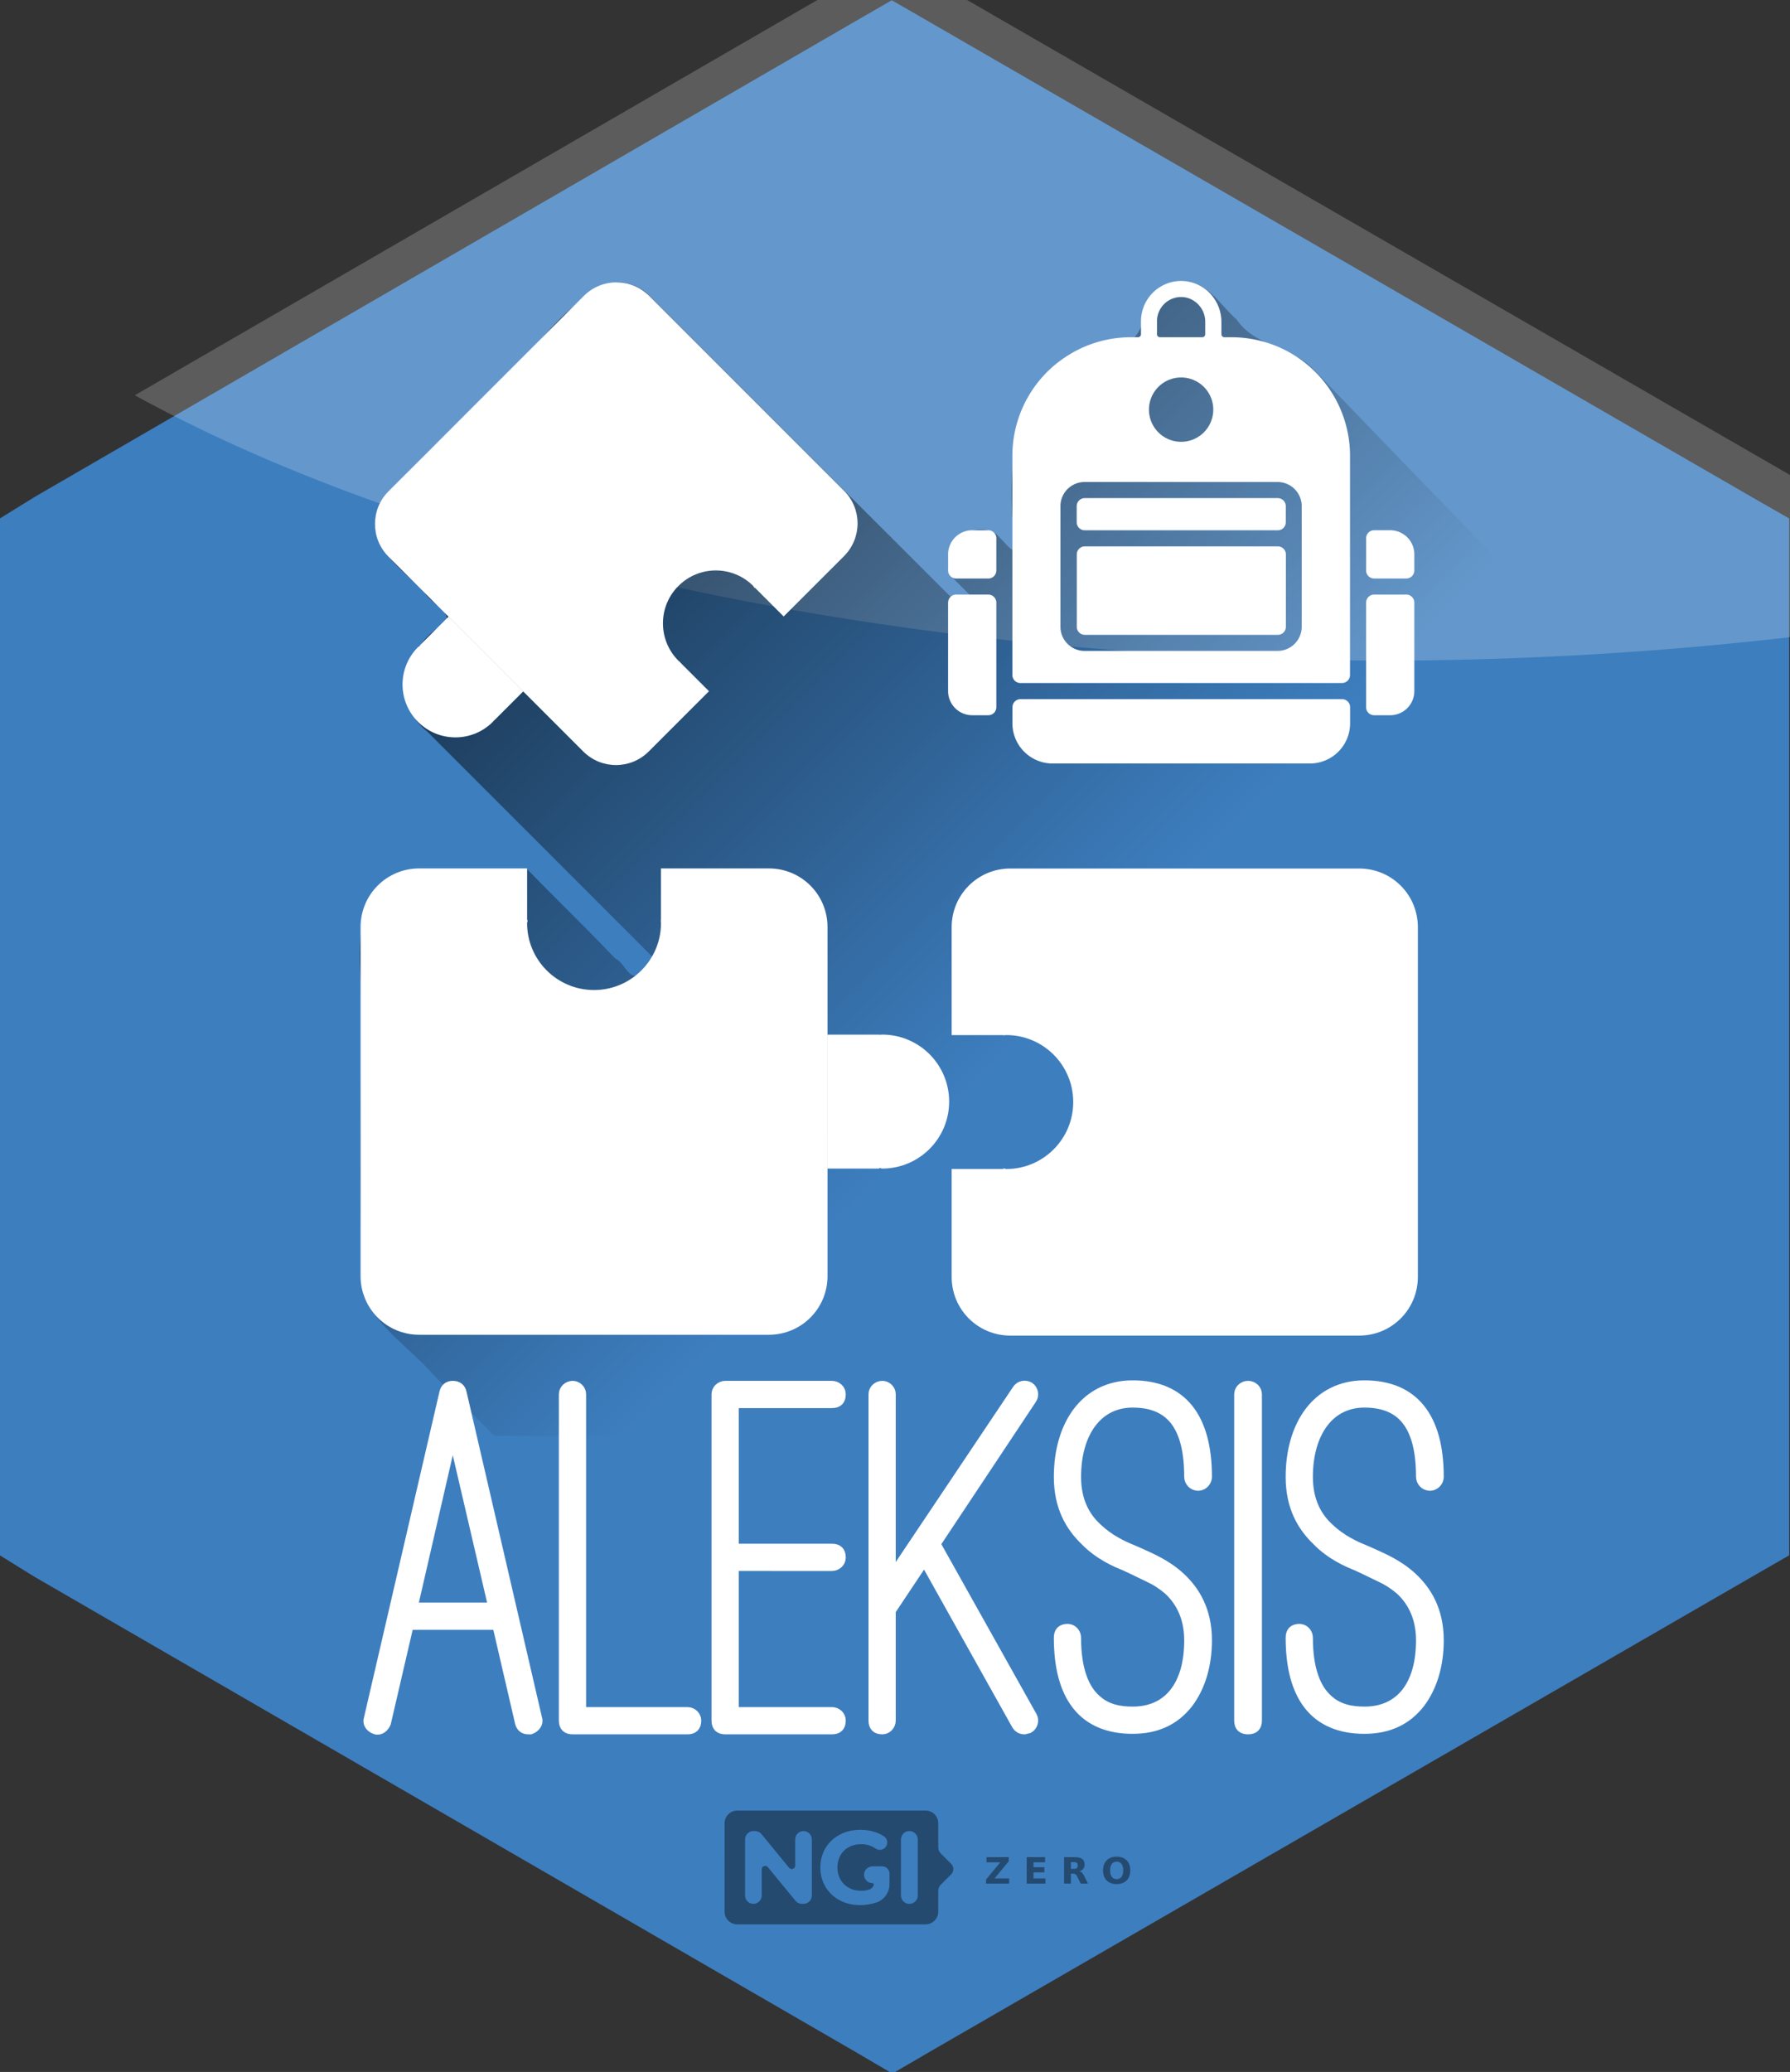
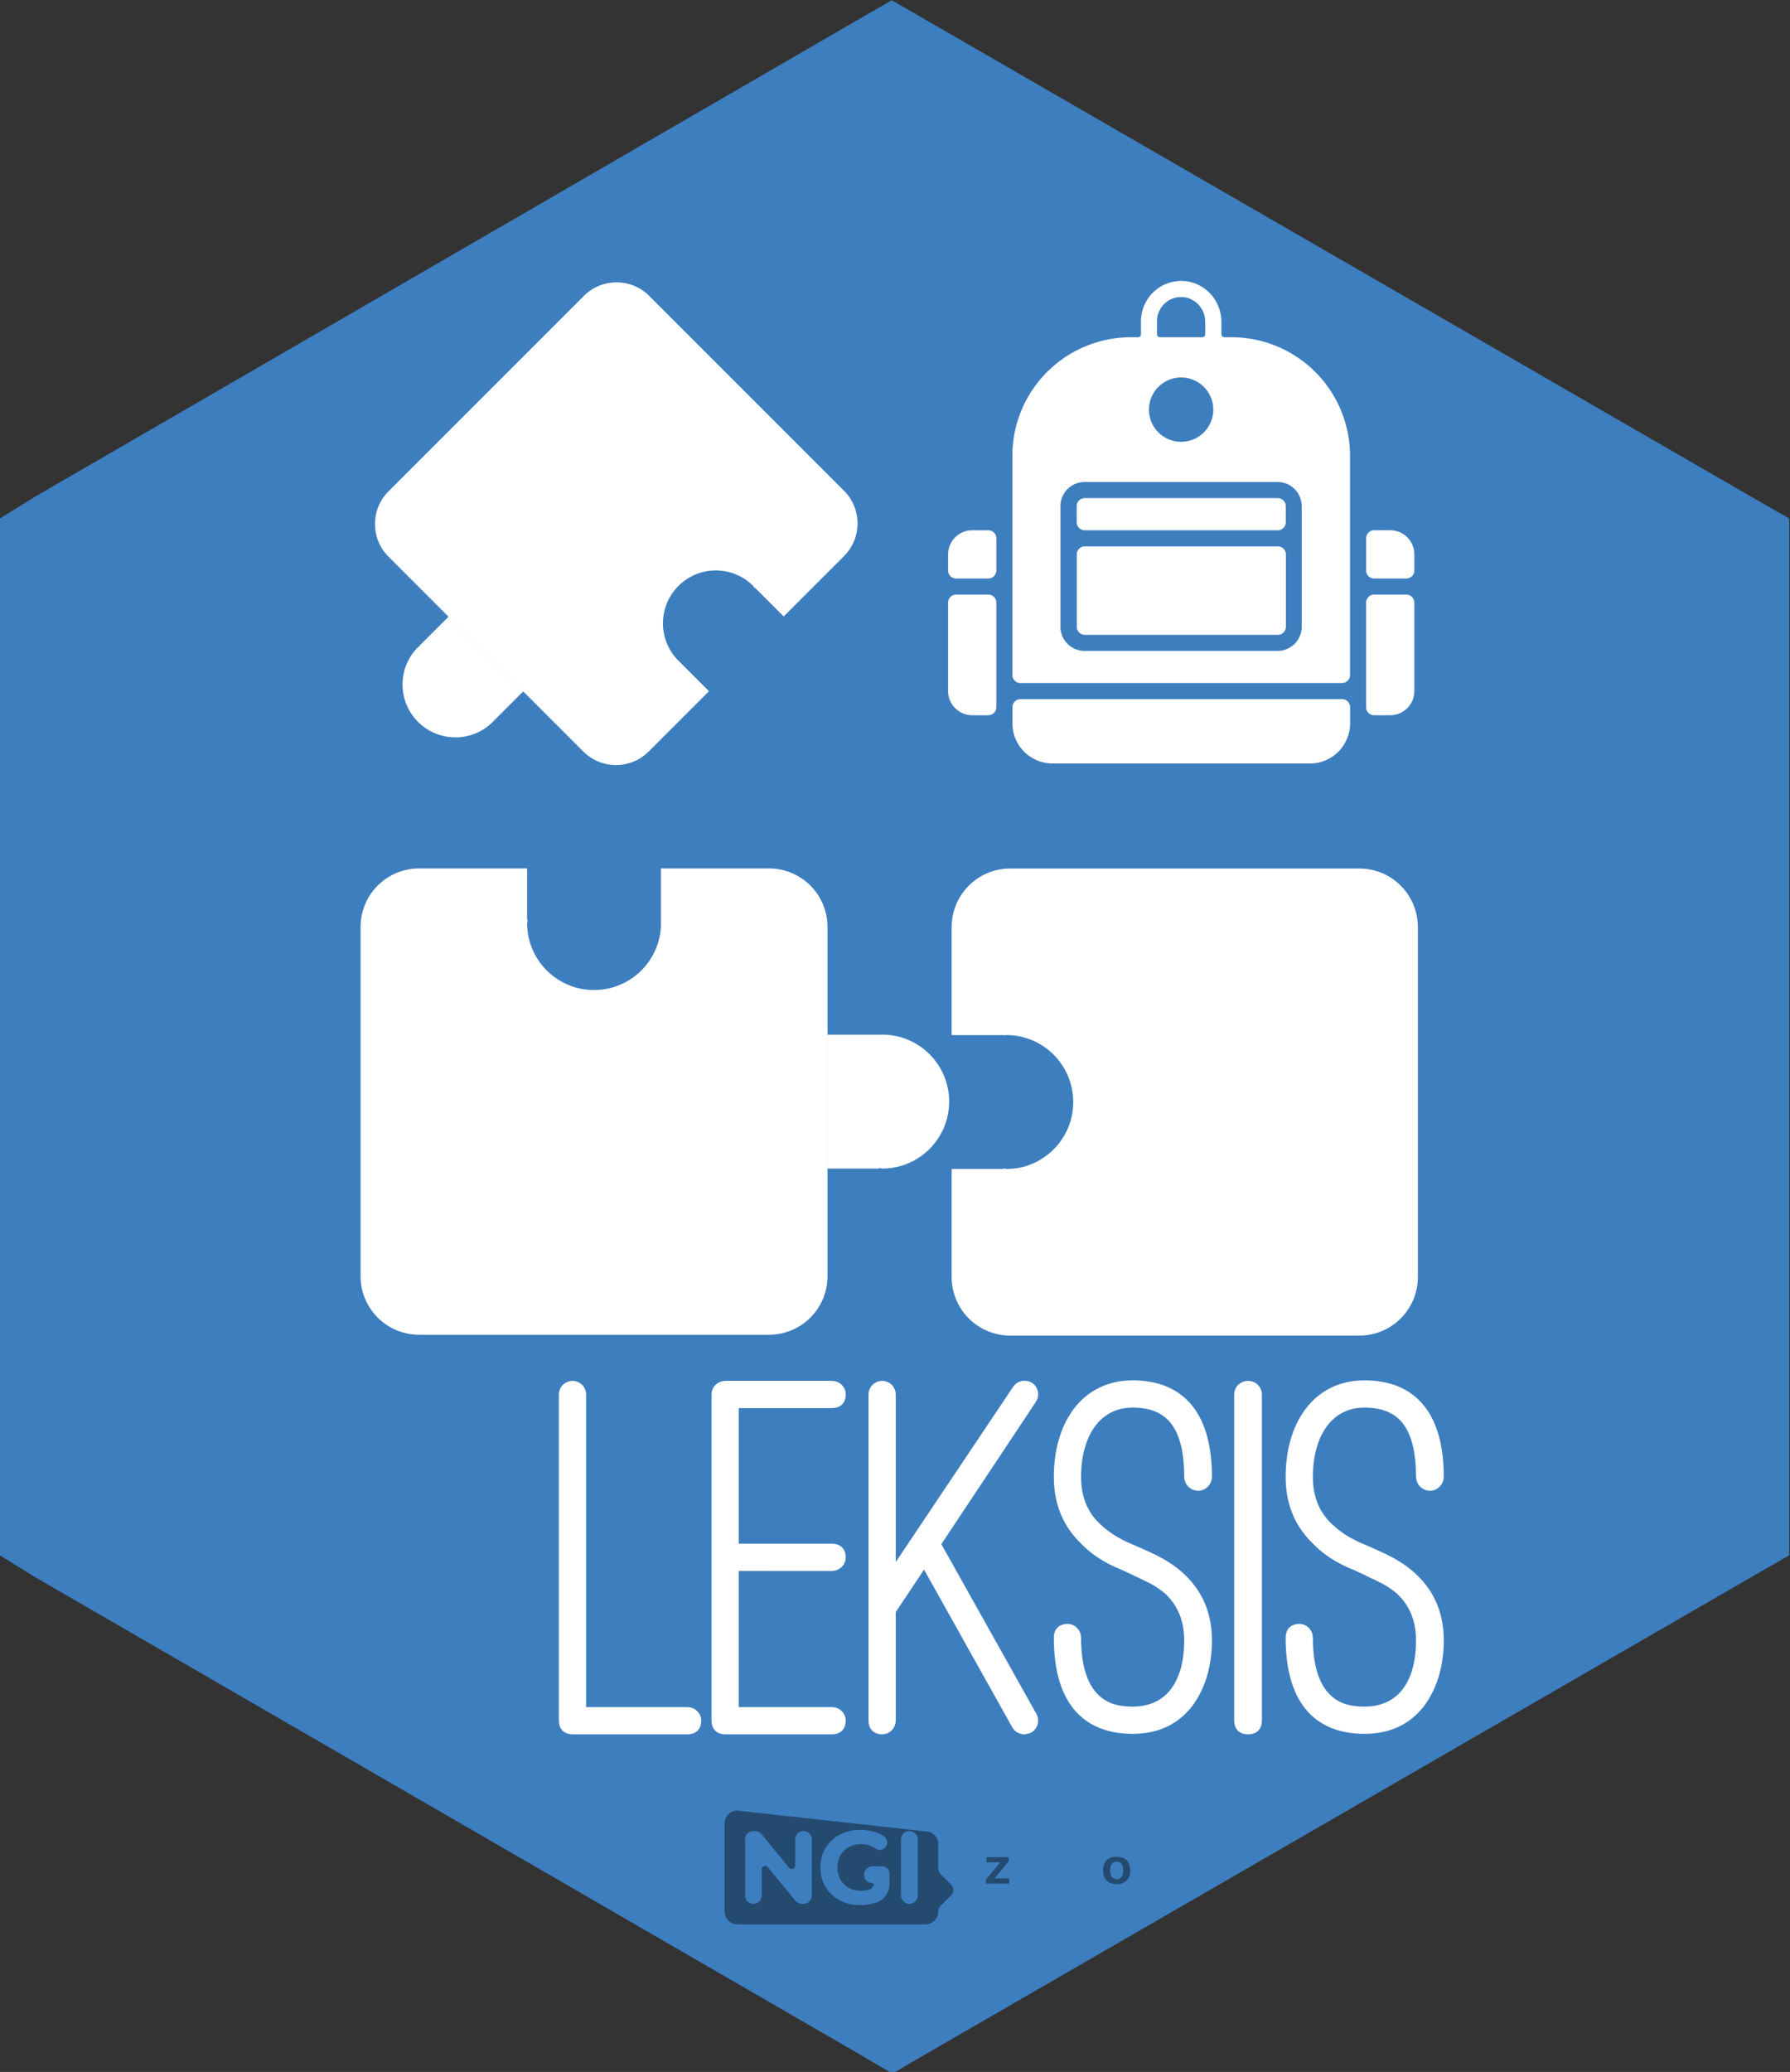
<svg xmlns="http://www.w3.org/2000/svg" xmlns:ns1="http://sodipodi.sourceforge.net/DTD/sodipodi-0.dtd" xmlns:ns2="http://www.inkscape.org/namespaces/inkscape" xmlns:xlink="http://www.w3.org/1999/xlink" width="43.9mm" height="50.8mm" viewBox="0 0 43.9 50.8" version="1.1" id="svg5" ns1:docname="aleksis.hex.svg" ns2:version="1.3.2 (091e20ef0f, 2023-11-25)">
  <rect x="0" y="0" width="43.9" height="50.8" fill="#333333" stroke="none" />
  <ns1:namedview id="namedview8" pagecolor="#ffffff" bordercolor="#666666" borderopacity="1.0" ns2:pageshadow="2" ns2:pageopacity="0.0" ns2:pagecheckerboard="0" ns2:document-units="mm" showgrid="false" fit-margin-top="0" fit-margin-left="0" fit-margin-right="0" fit-margin-bottom="0" ns2:zoom="4" ns2:cx="93.5" ns2:cy="95.25" ns2:window-width="1716" ns2:window-height="1390" ns2:window-x="0" ns2:window-y="0" ns2:window-maximized="1" ns2:current-layer="svg5" ns2:showpageshadow="2" ns2:deskcolor="#d1d1d1" />
  <defs id="defs2">
    <linearGradient gradientUnits="userSpaceOnUse" y2="161.629" x2="79.058" y1="157.91" x1="100.54" id="linearGradient884" xlink:href="#linearGradient880" />
    <linearGradient id="linearGradient880">
      <stop id="stop876" offset="0" style="stop-color:#784421;stop-opacity:1;" />
      <stop id="stop878" offset="1" style="stop-color:#784421;stop-opacity:0;" />
    </linearGradient>
    <linearGradient gradientUnits="userSpaceOnUse" y2="187.636" x2="162.188" y1="188.576" x1="188.859" id="linearGradient1106" xlink:href="#linearGradient880" />
    <linearGradient gradientUnits="userSpaceOnUse" y2="208.925" x2="-1.883" y1="261.788" x1="-1.883" id="linearGradient1408-6" xlink:href="#linearGradient1406" />
    <linearGradient id="linearGradient1406">
      <stop id="stop1402" offset="0" style="stop-color:#000000;stop-opacity:1;" />
      <stop id="stop1404" offset="1" style="stop-color:#000000;stop-opacity:0;" />
    </linearGradient>
    <radialGradient gradientUnits="userSpaceOnUse" gradientTransform="matrix(1,0,0,1.464,0,-64.581)" r="56.134" fy="127.046" fx="140.49" cy="127.046" cx="140.49" id="radialGradient1608" xlink:href="#linearGradient1606" />
    <linearGradient id="linearGradient1606">
      <stop id="stop1602" offset="0" style="stop-color:#fdbc5c;stop-opacity:1" />
      <stop id="stop1604" offset="1" style="stop-color:#fdd08c;stop-opacity:0;" />
    </linearGradient>
    <linearGradient gradientUnits="userSpaceOnUse" y2="276.31" y1="233.23" x2="529.53" x1="479.79" id="d">
      <stop id="stop16254" stop-color="#fff" offset="0" />
      <stop id="stop16256" stop-opacity="0" stop-color="#fff" offset="1" />
    </linearGradient>
    <clipPath id="c">
      <path id="path16259" fill="#009688" fill-rule="evenodd" d="m 503.51,222.01 c -20.04,0 -36.286,16.246 -36.286,36.286 0,1.925 0.151,3.814 0.44,5.657 1.402,6.762 6.687,9.389 6.687,9.389 1.108,0.908 2.484,1.836 4.073,2.752 l -0.13,-0.004 c 0,0 3.331,18.563 9.444,18.41 4.622,-0.116 8.25,-9.453 14.128,-9.265 5.872,0.188 8.256,9.151 14.1,9.213 3.374,0.036 6.307,-5.744 8.16,-10.528 0.586,-0.12 1.17,-0.25 1.749,-0.392 5.556,5.254 18.398,10.599 23.87,12.412 a 0.533,0.533 0 0 0 0.177,-0.14 c 1.396,-1.82 -7.954,-16.01 -12.983,-23.372 a 36.17,36.17 0 0 0 2.856,-14.132 c 0,-20.04 -16.246,-36.286 -36.286,-36.286 z" />
    </clipPath>
    <filter color-interpolation-filters="sRGB" height="1.127" width="1.114" y="-0.064" x="-0.057" id="b">
      <feGaussianBlur id="feGaussianBlur16262" stdDeviation="7.406" />
    </filter>
    <filter color-interpolation-filters="sRGB" height="1.071" width="1.073" y="-0.036" x="-0.036" id="a">
      <feGaussianBlur id="feGaussianBlur16265" stdDeviation="1.279" />
    </filter>
    <style id="style1157">.cls-1{fill:#ed6b06;}.cls-2{fill:#fff;}</style>
    <linearGradient id="shadow-gradient" x1="-19.53" x2="165.4" y1="-19.53" y2="165.4" gradientUnits="userSpaceOnUse">
      <stop id="stop9444" offset="0" />
      <stop id="stop9446" stop-opacity="0" offset="1" />
    </linearGradient>
  </defs>
  <g id="g5882" ns2:label="Hexagon" style="fill:#3d7ebf;fill-opacity:1" transform="translate(7.1701945e-7,-0.579)">
    <polygon points="99.273,171.419 101.853,169.921 159.319,136.825 161.938,135.321 161.938,132.309 161.938,66.116 161.938,63.104 159.308,61.6 101.841,28.504 99.234,27.006 96.629,28.504 39.347,61.6 36.911,63.104 36.911,66.116 36.911,132.309 36.911,135.321 39.346,136.825 96.715,169.921 " id="polygon71814" style="fill:#3d7ebf;fill-opacity:1" transform="matrix(0.351,0,0,0.352,-12.96,-8.921)" ns2:label="Hexagon" />
  </g>
  <g id="g23" ns2:label="Hexagon" style="display:none;fill:#3d7ebf;fill-opacity:1" transform="matrix(1.042,0,0,1.042,-0.915,-1.661)">
    <polygon points="39.347,61.6 36.911,63.104 36.911,66.116 36.911,132.309 36.911,135.321 39.346,136.825 96.715,169.921 99.273,171.419 101.853,169.921 159.319,136.825 161.938,135.321 161.938,132.309 161.938,66.116 161.938,63.104 159.308,61.6 101.841,28.504 99.234,27.006 96.629,28.504 " id="polygon23" style="fill:#3d7ebf;fill-opacity:1" transform="matrix(0.351,0,0,0.352,-12.96,-8.921)" ns2:label="Hexagon" />
  </g>
  <g id="g77" transform="matrix(0.028,0,0,-0.028,17.374,47.578)" ns2:label="NGI Zero logo" style="fill:#244a70;fill-opacity:1">
    <g id="g65" ns2:label="NGI" style="fill:#244a70;fill-opacity:1">
-       <path id="path63" style="fill:#244a70;fill-opacity:1;stroke:none;stroke-width:1" d="m 25.229,113.812 c -6.079,0 -11.058,-4.98 -11.058,-11.058 V 25.238 c 0,-6.079 4.979,-11.058 11.058,-11.058 H 190.267 c 6.078,0 11.039,4.98 11.039,11.058 v 18.258 c 0,2.022 0.802,3.96 2.234,5.391 l 9.101,9.101 c 2.54,2.539 2.528,6.644 -0.019,9.175 l -9.064,9.027 c -1.44,1.431 -2.252,3.379 -2.252,5.409 v 21.156 c 0,6.078 -4.961,11.058 -11.039,11.058 z M 133.113,96.957 c 5.585,0 10.659,-0.943 15.212,-2.824 1.974,-0.816 3.801,-1.799 5.501,-2.935 3.604,-2.407 3.794,-7.708 0.314,-10.449 -2.233,-1.759 -5.413,-1.778 -7.754,-0.166 -3.685,2.538 -7.872,3.803 -12.553,3.803 -4.068,0 -7.68,-0.85 -10.836,-2.548 -3.158,-1.702 -5.605,-4.103 -7.366,-7.2 -1.761,-3.096 -2.658,-6.646 -2.658,-10.652 0,-3.947 0.897,-7.463 2.658,-10.56 1.761,-3.096 4.202,-5.507 7.329,-7.237 3.126,-1.73 6.682,-2.603 10.689,-2.603 2.329,0 4.535,0.284 6.609,0.831 2.206,0.582 3.883,2.232 4.541,4.32 0.232,0.74 -0.332,1.495 -1.108,1.495 -4.237,0 -7.644,3.587 -7.366,7.883 0.254,3.92 3.695,6.886 7.624,6.886 h 7.273 c 0.066,0 0.139,-0.019 0.203,-0.019 0.066,0.002 0.121,0.019 0.184,0.019 h 0.517 c 3.583,0 6.48,-2.916 6.48,-6.498 v -9.046 c 0,-7.437 -4.785,-14.099 -11.889,-16.301 -0.047,-0.009 -0.085,-0.019 -0.129,-0.038 -4.554,-1.396 -9.14,-2.086 -13.753,-2.086 -6.618,0 -12.569,1.404 -17.851,4.228 -5.282,2.823 -9.419,6.732 -12.424,11.741 -3.005,5.009 -4.504,10.669 -4.504,16.984 0,6.313 1.499,11.976 4.504,16.984 3.005,5.009 7.172,8.937 12.516,11.759 5.34,2.823 11.357,4.227 18.036,4.227 z M 39.407,95.868 h 1.458 c 2.184,0 4.247,-0.987 5.63,-2.677 L 70.642,63.728 c 1.802,-2.202 5.372,-0.943 5.372,1.901 v 22.947 c 0,4.024 3.25,7.292 7.273,7.292 4.024,0 7.292,-3.268 7.292,-7.292 V 39.397 c 0,-4.023 -3.268,-7.273 -7.292,-7.273 h -1.366 c -2.181,0 -4.246,0.973 -5.63,2.658 L 52.052,64.282 c -1.804,2.197 -5.372,0.923 -5.372,-1.92 V 39.397 c 0,-4.023 -3.25,-7.273 -7.274,-7.273 -4.023,0 -7.292,3.25 -7.292,7.273 v 49.179 c 0,4.024 3.269,7.292 7.292,7.292 z m 136.59,0 c 4.074,0 7.384,-3.31 7.384,-7.384 V 39.489 c 0,-4.074 -3.31,-7.366 -7.384,-7.366 -4.074,0 -7.366,3.292 -7.366,7.366 v 48.995 c 0,4.074 3.292,7.384 7.366,7.384 z" ns2:label="tag" />
+       <path id="path63" style="fill:#244a70;fill-opacity:1;stroke:none;stroke-width:1" d="m 25.229,113.812 c -6.079,0 -11.058,-4.98 -11.058,-11.058 V 25.238 c 0,-6.079 4.979,-11.058 11.058,-11.058 H 190.267 c 6.078,0 11.039,4.98 11.039,11.058 c 0,2.022 0.802,3.96 2.234,5.391 l 9.101,9.101 c 2.54,2.539 2.528,6.644 -0.019,9.175 l -9.064,9.027 c -1.44,1.431 -2.252,3.379 -2.252,5.409 v 21.156 c 0,6.078 -4.961,11.058 -11.039,11.058 z M 133.113,96.957 c 5.585,0 10.659,-0.943 15.212,-2.824 1.974,-0.816 3.801,-1.799 5.501,-2.935 3.604,-2.407 3.794,-7.708 0.314,-10.449 -2.233,-1.759 -5.413,-1.778 -7.754,-0.166 -3.685,2.538 -7.872,3.803 -12.553,3.803 -4.068,0 -7.68,-0.85 -10.836,-2.548 -3.158,-1.702 -5.605,-4.103 -7.366,-7.2 -1.761,-3.096 -2.658,-6.646 -2.658,-10.652 0,-3.947 0.897,-7.463 2.658,-10.56 1.761,-3.096 4.202,-5.507 7.329,-7.237 3.126,-1.73 6.682,-2.603 10.689,-2.603 2.329,0 4.535,0.284 6.609,0.831 2.206,0.582 3.883,2.232 4.541,4.32 0.232,0.74 -0.332,1.495 -1.108,1.495 -4.237,0 -7.644,3.587 -7.366,7.883 0.254,3.92 3.695,6.886 7.624,6.886 h 7.273 c 0.066,0 0.139,-0.019 0.203,-0.019 0.066,0.002 0.121,0.019 0.184,0.019 h 0.517 c 3.583,0 6.48,-2.916 6.48,-6.498 v -9.046 c 0,-7.437 -4.785,-14.099 -11.889,-16.301 -0.047,-0.009 -0.085,-0.019 -0.129,-0.038 -4.554,-1.396 -9.14,-2.086 -13.753,-2.086 -6.618,0 -12.569,1.404 -17.851,4.228 -5.282,2.823 -9.419,6.732 -12.424,11.741 -3.005,5.009 -4.504,10.669 -4.504,16.984 0,6.313 1.499,11.976 4.504,16.984 3.005,5.009 7.172,8.937 12.516,11.759 5.34,2.823 11.357,4.227 18.036,4.227 z M 39.407,95.868 h 1.458 c 2.184,0 4.247,-0.987 5.63,-2.677 L 70.642,63.728 c 1.802,-2.202 5.372,-0.943 5.372,1.901 v 22.947 c 0,4.024 3.25,7.292 7.273,7.292 4.024,0 7.292,-3.268 7.292,-7.292 V 39.397 c 0,-4.023 -3.268,-7.273 -7.292,-7.273 h -1.366 c -2.181,0 -4.246,0.973 -5.63,2.658 L 52.052,64.282 c -1.804,2.197 -5.372,0.923 -5.372,-1.92 V 39.397 c 0,-4.023 -3.25,-7.273 -7.274,-7.273 -4.023,0 -7.292,3.25 -7.292,7.273 v 49.179 c 0,4.024 3.269,7.292 7.292,7.292 z m 136.59,0 c 4.074,0 7.384,-3.31 7.384,-7.384 V 39.489 c 0,-4.074 -3.31,-7.366 -7.384,-7.366 -4.074,0 -7.366,3.292 -7.366,7.366 v 48.995 c 0,4.074 3.292,7.384 7.366,7.384 z" ns2:label="tag" />
    </g>
    <g aria-label="Z E R O" transform="scale(1,-1)" style="font-variant:normal;font-weight:600;font-stretch:normal;font-size:31.76px;font-family:'Montserrat SemiBold';-inkscape-font-specification:Montserrat-SemiBold;font-variant-ligatures:normal;font-variant-caps:normal;font-variant-numeric:normal;font-feature-settings:normal;text-align:start;writing-mode:lr-tb;text-anchor:start;fill:#244a70;fill-opacity:1;fill-rule:nonzero;stroke:none" id="g75" ns2:label="letters">
      <path style="fill:#244a70;fill-opacity:1" d="m 243.581,-73.015 h 19.462 v 3.613 l -12.422,15.027 h 12.778 v 4.513 h -20.176 v -3.613 l 12.422,-15.027 h -12.065 z" id="path67" ns2:connector-curvature="0" ns2:label="z" />
-       <path style="fill:#244a70;fill-opacity:1" d="m 278.768,-73.015 h 16.113 v 4.513 h -10.142 v 4.311 h 9.537 v 4.513 h -9.537 v 5.304 h 10.483 v 4.513 H 278.768 Z" id="path69" ns2:connector-curvature="0" ns2:label="e" />
-       <path style="fill:#244a70;fill-opacity:1" d="m 320.004,-62.749 q 1.876,0 2.683,-0.698 0.822,-0.698 0.822,-2.295 0,-1.582 -0.822,-2.264 -0.806,-0.682 -2.683,-0.682 h -2.512 v 5.939 z m -2.512,4.125 v 8.762 h -5.971 v -23.153 h 9.119 q 4.575,0 6.699,1.535 2.14,1.535 2.14,4.854 0,2.295 -1.117,3.768 -1.101,1.473 -3.334,2.171 1.225,0.279 2.187,1.272 0.977,0.977 1.969,2.978 l 3.241,6.575 h -6.358 l -2.822,-5.753 q -0.853,-1.737 -1.737,-2.373 -0.868,-0.636 -2.326,-0.636 z" id="path71" ns2:connector-curvature="0" ns2:label="r" />
      <path style="fill:#244a70;fill-opacity:1" d="m 357.579,-69.107 q -2.729,0 -4.234,2.016 -1.504,2.016 -1.504,5.676 0,3.644 1.504,5.66 1.504,2.016 4.234,2.016 2.745,0 4.249,-2.016 1.504,-2.016 1.504,-5.66 0,-3.66 -1.504,-5.676 -1.504,-2.016 -4.249,-2.016 z m 0,-4.327 q 5.583,0 8.746,3.195 3.164,3.195 3.164,8.824 0,5.614 -3.164,8.808 -3.164,3.195 -8.746,3.195 -5.567,0 -8.746,-3.195 -3.164,-3.195 -3.164,-8.808 0,-5.629 3.164,-8.824 3.179,-3.195 8.746,-3.195 z" id="path73" ns2:connector-curvature="0" ns2:label="o" />
    </g>
  </g>
-   <path id="glow" style="opacity:0.2;fill:#ffffff;stroke-width:0.285" d="M 21.88 -1.058 L 20.927 -0.51 L 3.306 9.691 A 39.479 17.359 0 0 0 34.003 16.197 A 39.479 17.359 0 0 0 44.815 15.51 L 44.815 13.273 L 44.815 12.169 L 43.853 11.618 L 22.834 -0.51 L 21.88 -1.058 z " />
  <g transform="matrix(0.453,0,0,0.453,6.438,4.472)" id="widgets-with-shadow">
-     <path style="fill:url(#shadow-gradient);stroke-width:1.551" ns2:connector-curvature="0" id="shadow" transform="scale(0.265)" d="m 188.2,20.16 c -11.17,0.295 -4.441,16.25 -17.54,12.56 -17.31,4.576 -18.64,24.39 -17.21,39.1 1.565,6.747 -1.9,1.315 -3.715,-0.137 -5.666,-3.203 -12.24,3.777 -8.709,9.107 1.178,1.172 2.354,2.349 3.529,3.525 -1.648,-0.173 -2.722,0.18 -3.406,0.887 -20.9,-20.89 -41.81,-41.78 -62.73,-62.66 -1.667,-1.362 -3.817,-2.142 -5.979,-2.131 -9.823,2.627 -15.3,12.67 -22.91,19 -8.327,8.601 -17.24,16.68 -25.2,25.61 -4.688,8.603 4.095,13.55 8.873,18.91 1.473,2.302 7.219,4.605 2.852,6.906 -7.332,4.874 -9.54,15.75 -2.365,21.36 15.49,15.49 30.97,30.98 46.46,46.46 -0.458,0.637 -1.044,1.194 -1.809,1.637 -3.106,4.526 -4.08,-0.982 -6.254,-1.748 -5.859,-6.192 -12.02,-12.08 -17.95,-18.21 h -22.08 c -12.43,0.005 -12.65,13.69 -12,22.8 0.338,21.38 -0.69,42.86 0.541,64.18 3.053,6.838 9.872,10.98 14.65,16.58 4.034,4.029 8.064,8.062 12.1,12.09 h 196.1 c 6.925,0 12.5,-5.575 12.5,-12.5 v -162.7 c -13.85,-14.24 -27.68,-28.5 -41.44,-42.83 -4.585,-4.531 -11.77,-4.442 -15.49,-9.955 -3.38,-2.915 -5.87,-7.7 -10.88,-7.838 z" />
    <g style="fill:#ffffff" id="widgets">
      <path style="stroke-width:0.054" ns2:connector-curvature="0" id="schoolbag" d="m 44.52,19.7 h 10.45 a 0.435,0.435 0 0 1 0.435,0.435 v 3.917 A 0.435,0.435 0 0 1 54.97,24.488 H 44.52 a 0.435,0.435 0 0 1 -0.435,-0.435 v -3.917 A 0.435,0.435 0 0 1 44.52,19.7 Z M 55.4,18.394 v -0.871 a 0.435,0.435 0 0 0 -0.435,-0.435 h -10.45 a 0.435,0.435 0 0 0 -0.435,0.435 v 0.871 a 0.435,0.435 0 0 0 0.435,0.435 h 10.45 A 0.435,0.435 0 0 0 55.4,18.394 Z m -14.8,10.01 v 0.871 a 2.176,2.176 0 0 0 2.176,2.176 h 13.93 a 2.176,2.176 0 0 0 2.176,-2.176 V 28.404 a 0.435,0.435 0 0 0 -0.435,-0.435 h -17.41 a 0.435,0.435 0 0 0 -0.435,0.435 z m -0.871,-7.4 v -1.741 a 0.435,0.435 0 0 0 -0.435,-0.435 h -0.871 a 1.306,1.306 0 0 0 -1.306,1.306 v 0.871 a 0.435,0.435 0 0 0 0.435,0.435 h 1.741 a 0.435,0.435 0 0 0 0.435,-0.435 z m -2.612,1.741 v 4.788 a 1.306,1.306 0 0 0 1.306,1.306 h 0.871 a 0.435,0.435 0 0 0 0.435,-0.435 v -5.659 A 0.435,0.435 0 0 0 39.294,22.309 h -1.741 a 0.435,0.435 0 0 0 -0.435,0.435 z m 22.63,0 v 5.659 a 0.435,0.435 0 0 0 0.435,0.435 h 0.871 a 1.306,1.306 0 0 0 1.306,-1.306 v -4.788 A 0.435,0.435 0 0 0 61.924,22.31 h -1.741 a 0.435,0.435 0 0 0 -0.435,0.435 z m 2.612,-1.741 v -0.871 a 1.306,1.306 0 0 0 -1.306,-1.306 H 60.183 a 0.435,0.435 0 0 0 -0.435,0.435 v 1.741 a 0.435,0.435 0 0 0 0.435,0.435 h 1.741 a 0.435,0.435 0 0 0 0.435,-0.435 z m -3.482,-6.203 v 11.86 a 0.435,0.435 0 0 1 -0.435,0.435 h -17.41 A 0.435,0.435 0 0 1 40.597,26.661 v -11.86 a 6.42,6.42 0 0 1 6.42,-6.42 h 0.381 A 0.163,0.163 0 0 0 47.561,8.218 V 7.511 a 2.179,2.179 0 0 1 2.229,-2.176 c 1.188,0.028 2.124,1.028 2.124,2.217 v 0.666 a 0.163,0.163 0 0 0 0.163,0.163 h 0.381 a 6.42,6.42 0 0 1 6.42,6.42 z m -10.45,-6.583 a 0.163,0.163 0 0 0 0.163,0.163 h 2.285 A 0.163,0.163 0 0 0 51.039,8.218 V 7.54 c 0,-0.731 -0.598,-1.348 -1.328,-1.336 a 1.307,1.307 0 0 0 -1.283,1.306 z m -0.435,4.081 a 1.741,1.741 0 1 0 1.741,-1.741 1.741,1.741 0 0 0 -1.741,1.741 z m 8.27,5.223 a 1.307,1.307 0 0 0 -1.306,-1.306 h -10.45 a 1.307,1.307 0 0 0 -1.306,1.306 v 6.529 a 1.307,1.307 0 0 0 1.306,1.306 h 10.45 a 1.307,1.307 0 0 0 1.306,-1.306 z" />
      <path ns2:connector-curvature="0" id="puzzle-ll" d="m 8.484,37.13 c -1.759,0 -3.175,1.416 -3.175,3.175 v 18.89 c 0,1.759 1.416,3.175 3.175,3.175 h 18.93 c 1.759,0 3.175,-1.416 3.175,-3.175 v -18.89 c 0,-1.759 -1.416,-3.175 -3.175,-3.175 h -5.842 v 2.798 h -0.012 c 0.005,0.053 0.013,0.105 0.014,0.159 0,2.002 -1.623,3.625 -3.625,3.625 -2.002,0 -3.625,-1.623 -3.625,-3.625 0.01,-0.055 0.025,-0.105 0.037,-0.159 H 14.326 V 37.13 Z m 28.69,12.62 c 3e-6,2.002 -1.623,3.625 -3.625,3.625 -4.515,-0.83 -3.163,-7.154 0,-7.251 2.002,0 3.625,1.623 3.625,3.625 z m -6.582,-3.623 h 2.798 v 7.247 h -2.798 z" />
      <path ns2:connector-curvature="0" id="puzzle-lr" d="m 37.31,59.24 c 0,1.759 1.416,3.175 3.175,3.175 h 18.89 c 1.759,0 3.175,-1.416 3.175,-3.175 V 40.31 c 0,-1.759 -1.416,-3.175 -3.175,-3.175 h -18.89 c -1.759,0 -3.175,1.416 -3.175,3.175 v 5.842 h 2.798 v 0.012 c 0.053,-0.005 0.105,-0.013 0.159,-0.015 2.002,0 3.625,1.623 3.625,3.625 0,2.002 -1.623,3.625 -3.625,3.625 -0.055,-0.01 -0.105,-0.025 -0.159,-0.037 v 0.035 H 37.31 Z" />
      <path ns2:connector-curvature="0" id="puzzle-ul" d="m 31.48,20.23 c 0.982,-0.982 0.982,-2.563 0,-3.544 L 20.94,6.146 c -0.982,-0.982 -2.563,-0.982 -3.545,0 l -10.57,10.57 c -0.982,0.982 -0.982,2.563 6e-6,3.544 l 10.54,10.54 c 0.982,0.982 2.563,0.982 3.545,0 l 3.261,-3.261 -1.562,-1.562 0.006,-0.007 c -0.032,-0.027 -0.066,-0.051 -0.097,-0.081 -1.118,-1.118 -1.118,-2.93 0,-4.048 1.118,-1.118 2.93,-1.118 4.048,0 0.025,0.036 0.045,0.072 0.068,0.109 l 0.02,-0.019 1.562,1.562 z M 8.42,29.199 c -1.118,-1.118 -1.118,-2.93 -6.1e-6,-4.048 2.984,-2.057 5.759,2.228 4.048,4.048 -1.118,1.118 -2.93,1.118 -4.048,0 z m 5.697,-1.652 -1.562,1.562 -4.045,-4.045 1.562,-1.562 z" />
    </g>
  </g>
  <g ns2:export-ydpi="93" ns2:export-xdpi="93" ns2:export-filename="/tmp/aleksis-layout.png" transform="matrix(0.188,0,0,0.188,-10.574,23.723)" id="text1709" style="font-style:normal;font-variant:normal;font-weight:normal;font-stretch:normal;font-size:66.17px;line-height:1.25;font-family:'Liberation Sans';-inkscape-font-specification:'Liberation Sans';letter-spacing:0px;word-spacing:0px;fill:#ffffff;fill-opacity:1;stroke:#ffffff;stroke-width:1.5;stroke-miterlimit:4;stroke-dasharray:none;stroke-opacity:1" aria-label="ALEKSIS">
-     <path ns2:connector-curvature="0" id="path841" style="font-style:normal;font-variant:normal;font-weight:500;font-stretch:normal;font-family:'Ostrich Sans Rounded';-inkscape-font-specification:'Ostrich Sans Rounded Medium';fill:#ffffff;fill-opacity:1;stroke:#ffffff;stroke-width:1.5;stroke-miterlimit:4;stroke-dasharray:none;stroke-opacity:1" d="m 126.224,97.989 c 0.199,0.529 -0.265,1.059 -0.794,1.257 h -0.265 c -0.529,0 -0.86,-0.265 -0.993,-0.794 l -2.978,-12.837 h -11.712 l -2.978,12.837 c -0.199,0.529 -0.728,0.993 -1.257,0.794 -0.596,-0.199 -0.993,-0.728 -0.794,-1.257 l 9.859,-42.547 c 0.132,-0.529 0.463,-0.794 0.993,-0.794 0.596,0 0.926,0.265 1.059,0.794 z m -10.918,-37.717 -5.36,23.292 h 10.786 z" />
    <path ns2:connector-curvature="0" id="path843" style="font-style:normal;font-variant:normal;font-weight:500;font-stretch:normal;font-family:'Ostrich Sans Rounded';-inkscape-font-specification:'Ostrich Sans Rounded Medium';fill:#ffffff;fill-opacity:1;stroke:#ffffff;stroke-width:1.5;stroke-miterlimit:4;stroke-dasharray:none;stroke-opacity:1" d="m 130.96,99.246 c -0.728,0 -1.059,-0.331 -1.059,-1.059 v -42.547 c 0,-0.529 0.463,-0.993 1.059,-0.993 0.529,0 0.993,0.463 0.993,0.993 V 97.195 h 13.962 c 0.596,0 1.059,0.463 1.059,0.993 0,0.728 -0.331,1.059 -1.059,1.059 z" />
    <path ns2:connector-curvature="0" id="path845" style="font-style:normal;font-variant:normal;font-weight:500;font-stretch:normal;font-family:'Ostrich Sans Rounded';-inkscape-font-specification:'Ostrich Sans Rounded Medium';fill:#ffffff;fill-opacity:1;stroke:#ffffff;stroke-width:1.5;stroke-miterlimit:4;stroke-dasharray:none;stroke-opacity:1" d="M 151.865,77.939 V 97.195 h 12.903 c 0.596,0 1.059,0.463 1.059,0.993 0,0.728 -0.331,1.059 -1.059,1.059 H 150.873 c -0.728,0 -1.059,-0.331 -1.059,-1.059 v -42.547 c 0,-0.529 0.463,-0.993 1.059,-0.993 h 13.896 c 0.596,0 1.059,0.463 1.059,0.993 0,0.728 -0.331,1.059 -1.059,1.059 h -12.903 v 19.189 h 12.903 c 0.728,0 1.059,0.331 1.059,1.059 0,0.529 -0.463,0.993 -1.059,0.993 z" />
    <path ns2:connector-curvature="0" id="path847" style="font-style:normal;font-variant:normal;font-weight:500;font-stretch:normal;font-family:'Ostrich Sans Rounded';-inkscape-font-specification:'Ostrich Sans Rounded Medium';fill:#ffffff;fill-opacity:1;stroke:#ffffff;stroke-width:1.5;stroke-miterlimit:4;stroke-dasharray:none;stroke-opacity:1" d="m 178.168,75.16 12.639,22.564 c 0.265,0.463 0.066,1.125 -0.397,1.39 l -0.529,0.132 c -0.397,0 -0.728,-0.199 -0.926,-0.529 l -12.109,-21.638 -4.5,6.749 v 14.359 c 0,0.596 -0.463,1.059 -0.993,1.059 -0.728,0 -1.059,-0.331 -1.059,-1.059 v -42.547 c 0,-0.529 0.463,-0.993 1.059,-0.993 0.529,0 0.993,0.463 0.993,0.993 v 24.351 l 16.675,-24.88 c 0.331,-0.529 0.993,-0.596 1.456,-0.331 0.463,0.331 0.596,0.993 0.265,1.456 z" />
    <path ns2:connector-curvature="0" id="path849" style="font-style:normal;font-variant:normal;font-weight:500;font-stretch:normal;font-family:'Ostrich Sans Rounded';-inkscape-font-specification:'Ostrich Sans Rounded Medium';fill:#ffffff;fill-opacity:1;stroke:#ffffff;stroke-width:1.5;stroke-miterlimit:4;stroke-dasharray:none;stroke-opacity:1" d="m 204.198,78.469 -1.125,-0.529 c -1.323,-0.529 -3.441,-1.456 -5.227,-3.309 -1.853,-1.787 -3.375,-4.301 -3.375,-8.205 0,-6.683 3.375,-11.844 9.529,-11.844 6.352,0 9.595,4.103 9.595,11.844 0,0.529 -0.463,1.059 -1.059,1.059 -0.596,0 -1.059,-0.529 -1.059,-1.059 0,-6.683 -2.448,-9.793 -7.477,-9.793 -4.698,0 -7.477,4.036 -7.477,9.793 0,3.176 1.191,5.294 2.779,6.749 1.522,1.456 3.309,2.316 4.632,2.845 l 1.059,0.463 c 1.125,0.529 3.309,1.39 5.161,3.11 1.853,1.72 3.441,4.235 3.441,8.139 0,3.242 -0.86,6.021 -2.382,8.073 -1.72,2.25 -4.103,3.375 -7.213,3.375 -6.352,0 -9.529,-4.103 -9.529,-11.778 0,-0.728 0.331,-1.059 1.059,-1.059 0.529,0 0.993,0.463 0.993,1.059 0,4.301 1.125,6.749 2.581,8.073 1.456,1.39 3.309,1.654 4.897,1.654 4.764,0 7.477,-3.507 7.477,-9.396 0,-3.176 -1.257,-5.294 -2.779,-6.683 -0.794,-0.662 -1.588,-1.191 -2.448,-1.588 z" />
    <path ns2:connector-curvature="0" id="path851" style="font-style:normal;font-variant:normal;font-weight:500;font-stretch:normal;font-family:'Ostrich Sans Rounded';-inkscape-font-specification:'Ostrich Sans Rounded Medium';fill:#ffffff;fill-opacity:1;stroke:#ffffff;stroke-width:1.5;stroke-miterlimit:4;stroke-dasharray:none;stroke-opacity:1" d="m 217.998,55.64 c 0,-0.529 0.463,-0.993 1.059,-0.993 0.596,0 1.059,0.463 1.059,0.993 v 42.547 c 0,0.728 -0.331,1.059 -1.059,1.059 -0.728,0 -1.059,-0.331 -1.059,-1.059 z" />
    <path ns2:connector-curvature="0" id="path853" style="font-style:normal;font-variant:normal;font-weight:500;font-stretch:normal;font-family:'Ostrich Sans Rounded';-inkscape-font-specification:'Ostrich Sans Rounded Medium';fill:#ffffff;fill-opacity:1;stroke:#ffffff;stroke-width:1.5;stroke-miterlimit:4;stroke-dasharray:none;stroke-opacity:1" d="m 234.439,78.469 -1.125,-0.529 c -1.323,-0.529 -3.441,-1.456 -5.227,-3.309 -1.853,-1.787 -3.375,-4.301 -3.375,-8.205 0,-6.683 3.375,-11.844 9.529,-11.844 6.352,0 9.595,4.103 9.595,11.844 0,0.529 -0.463,1.059 -1.059,1.059 -0.596,0 -1.059,-0.529 -1.059,-1.059 0,-6.683 -2.448,-9.793 -7.477,-9.793 -4.698,0 -7.477,4.036 -7.477,9.793 0,3.176 1.191,5.294 2.779,6.749 1.522,1.456 3.309,2.316 4.632,2.845 l 1.059,0.463 c 1.125,0.529 3.309,1.39 5.161,3.11 1.853,1.72 3.441,4.235 3.441,8.139 0,3.242 -0.86,6.021 -2.382,8.073 -1.72,2.25 -4.103,3.375 -7.213,3.375 -6.352,0 -9.529,-4.103 -9.529,-11.778 0,-0.728 0.331,-1.059 1.059,-1.059 0.529,0 0.993,0.463 0.993,1.059 0,4.301 1.125,6.749 2.581,8.073 1.456,1.39 3.309,1.654 4.897,1.654 4.764,0 7.477,-3.507 7.477,-9.396 0,-3.176 -1.257,-5.294 -2.779,-6.683 -0.794,-0.662 -1.588,-1.191 -2.448,-1.588 z" />
  </g>
</svg>